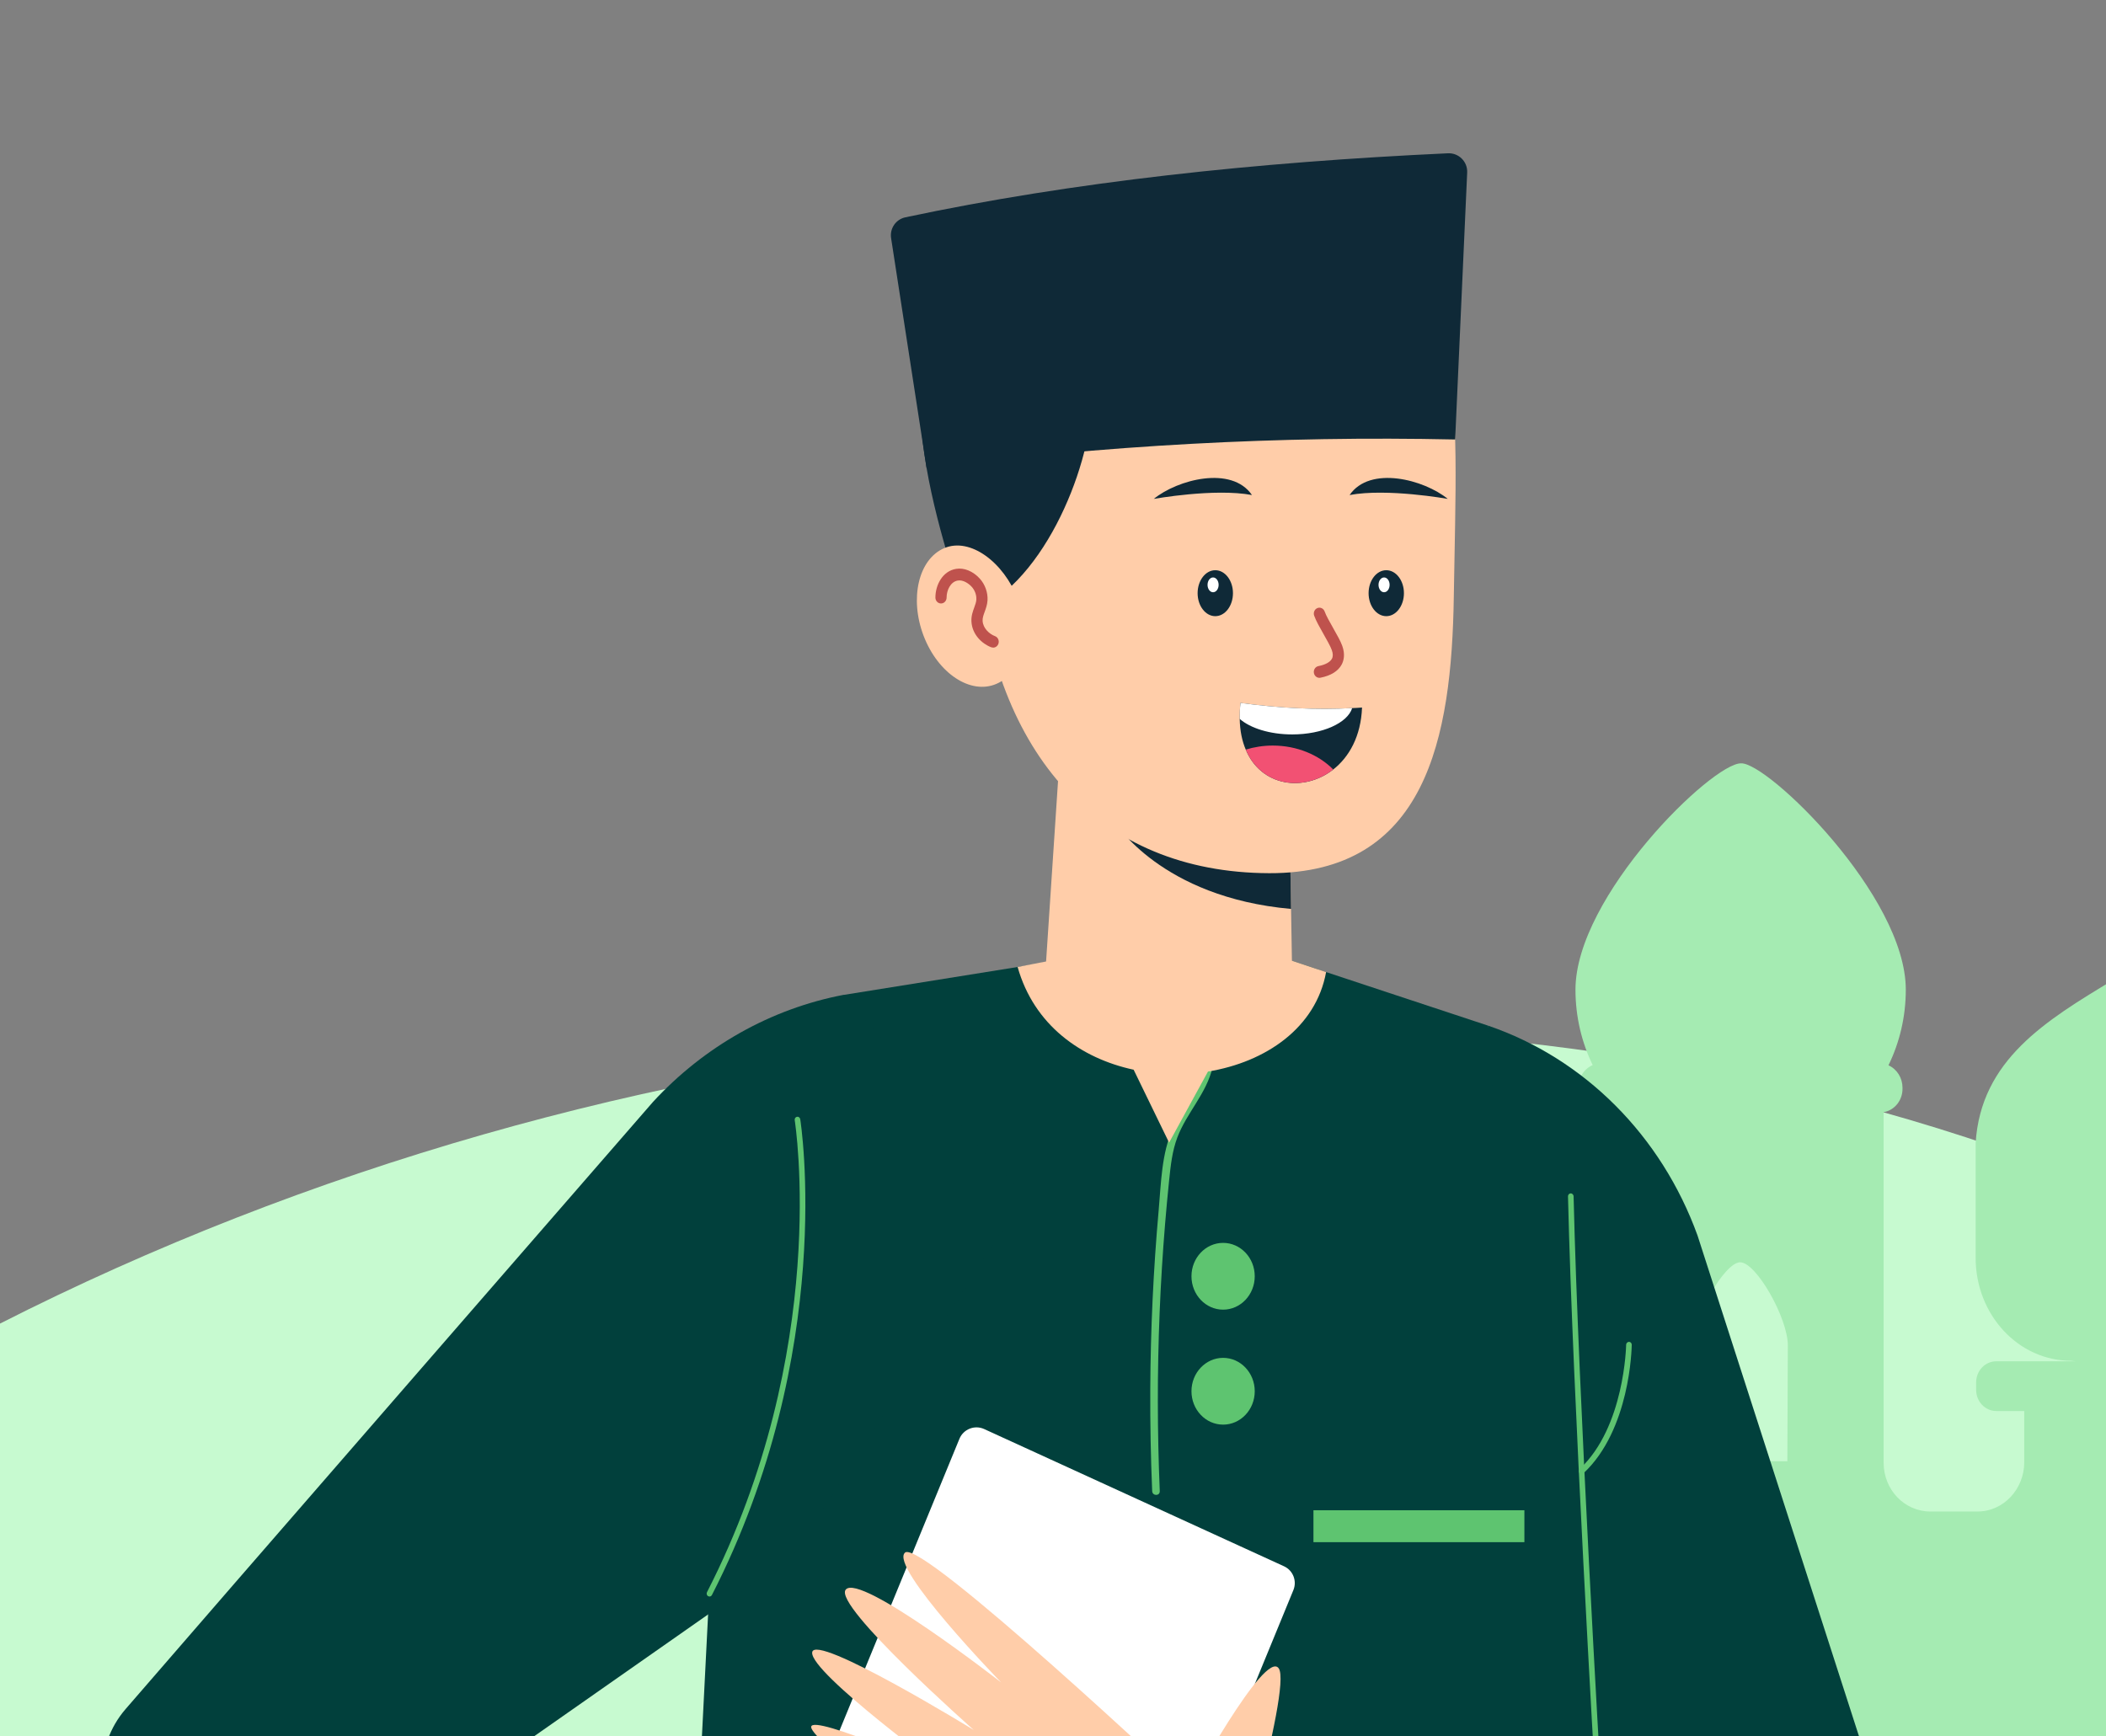
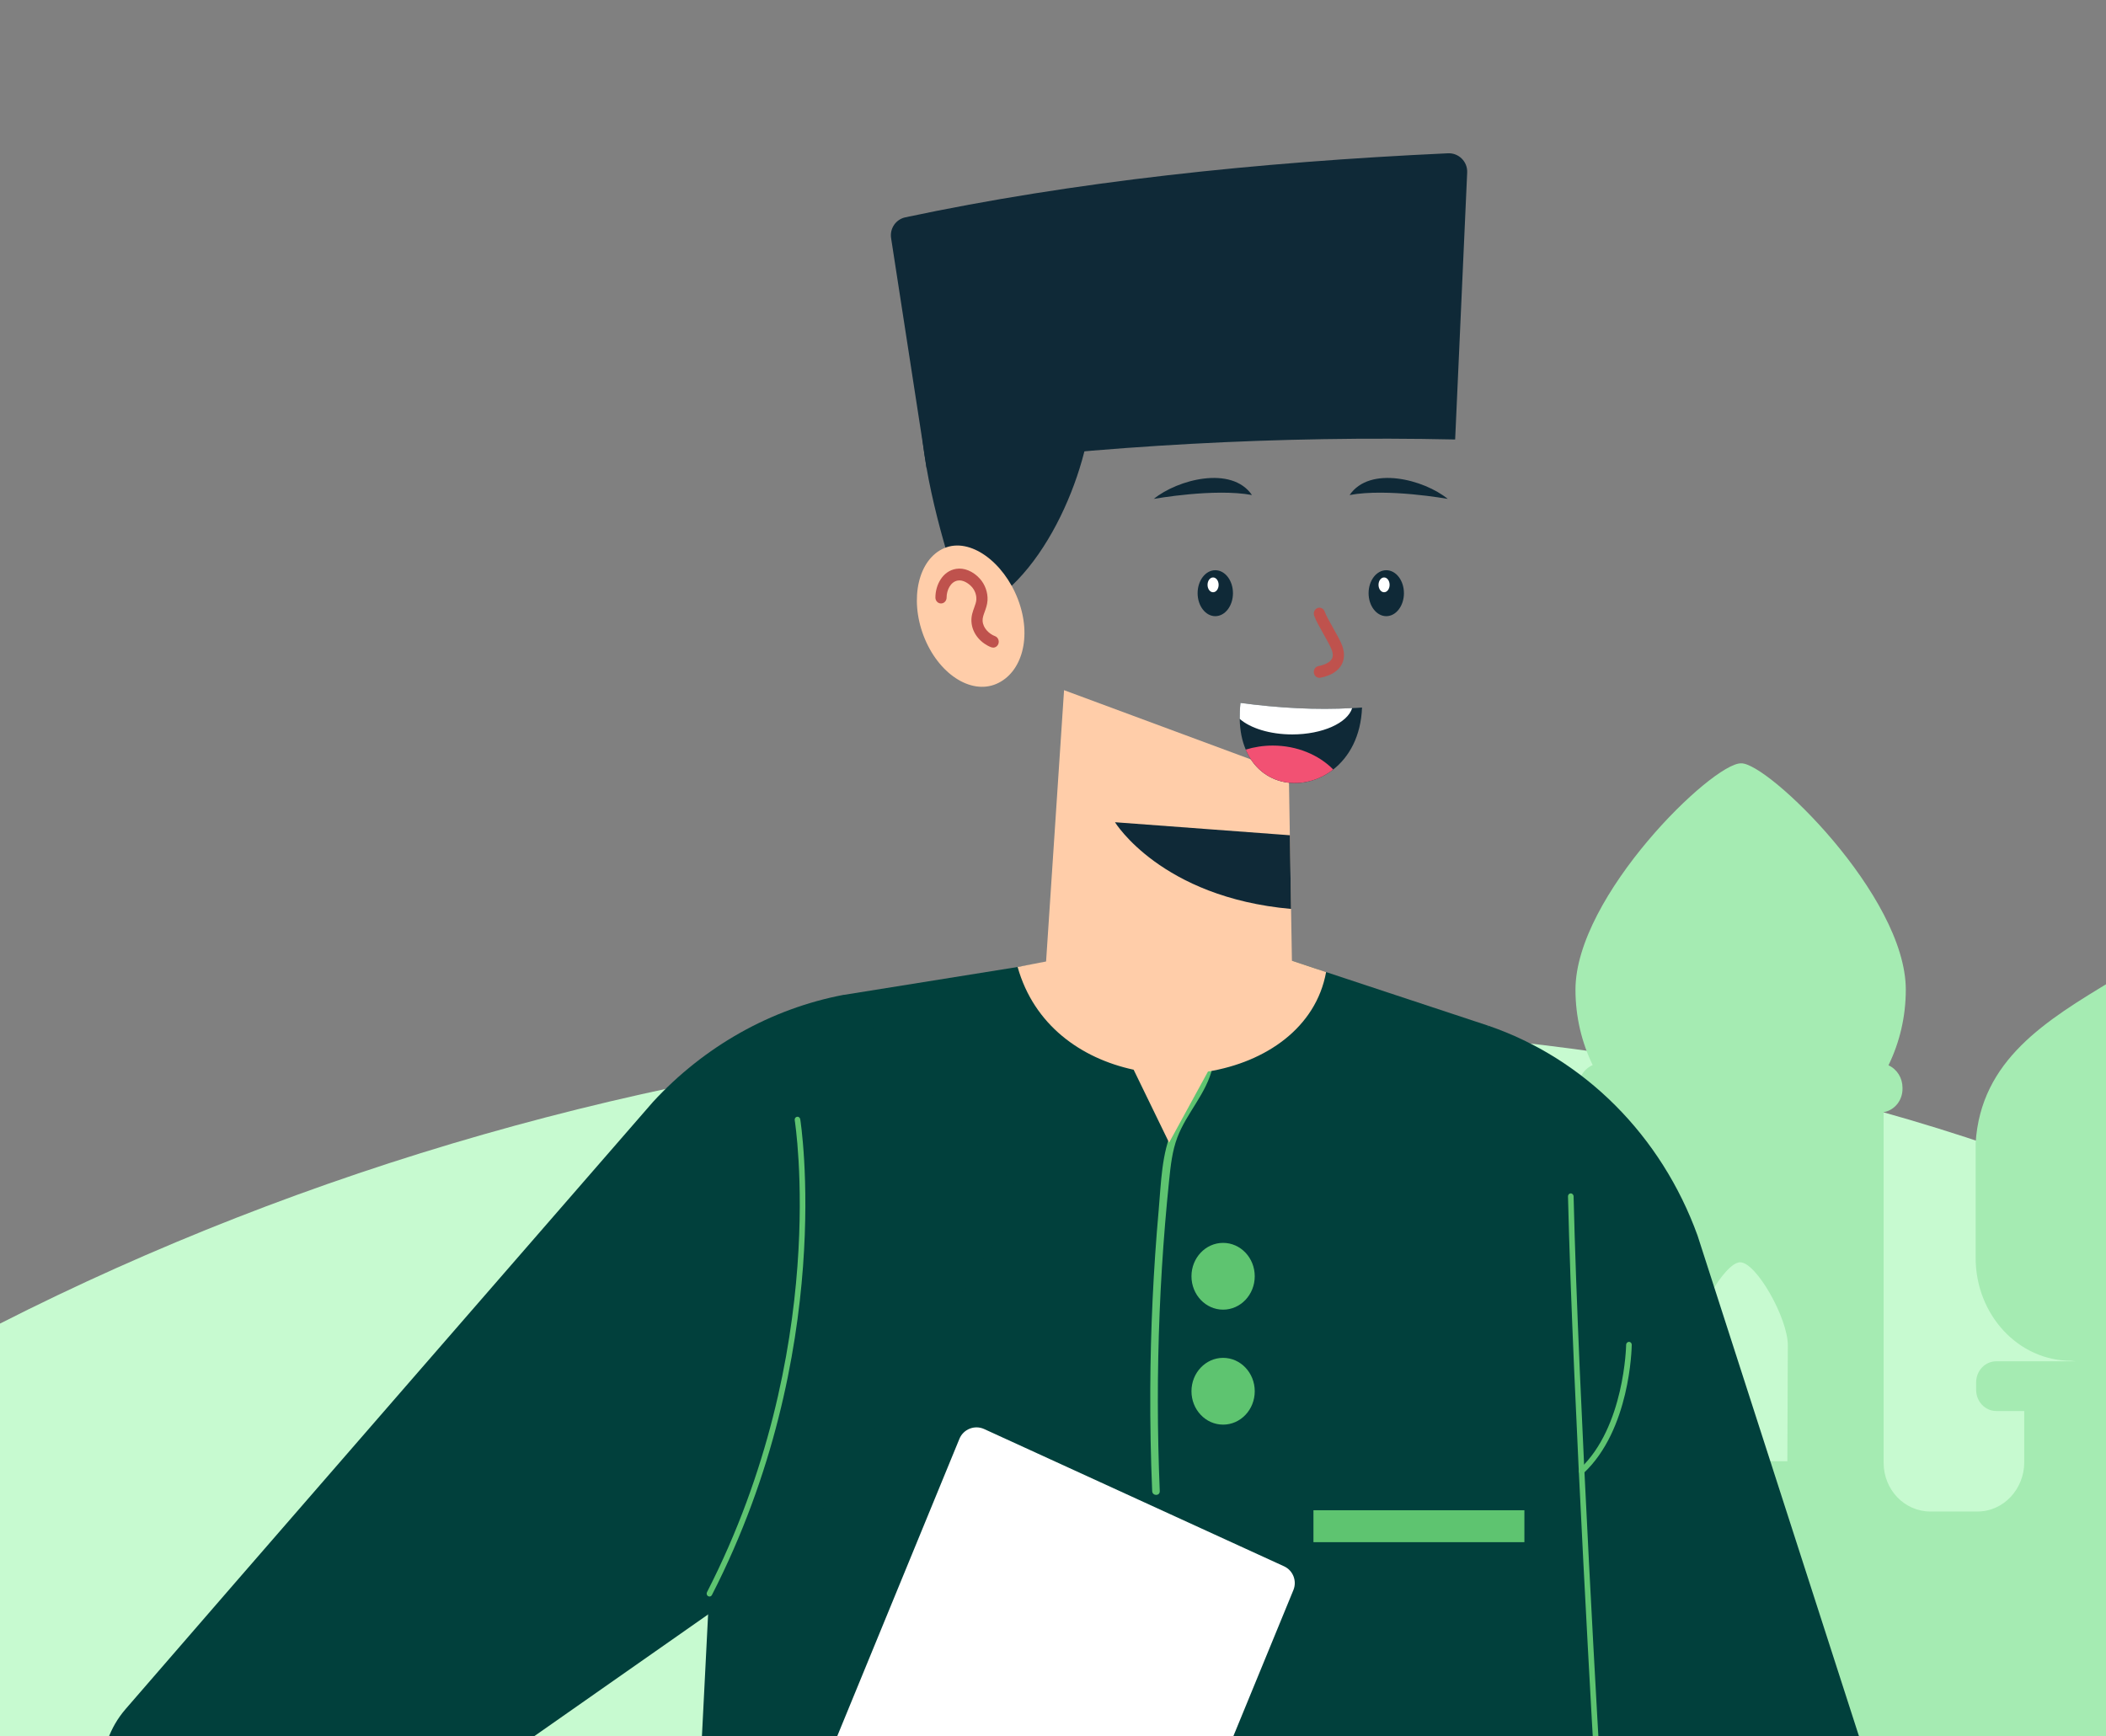
<svg xmlns="http://www.w3.org/2000/svg" width="228" height="188" viewBox="0 0 228 188" fill="none">
  <rect x="0" y="0" width="228" height="188" fill="#808080" stroke="none" />
  <g clip-path="url(#clip0_1718_5770)">
    <ellipse cx="218.731" cy="157.373" rx="218.731" ry="157.373" transform="matrix(0.978 -0.207 0.193 0.981 -141 162.996)" fill="#C7FAD0" />
    <path d="M170.87 117.767V117.82C170.87 118.484 171.106 119.123 171.532 119.611C171.958 120.099 172.542 120.4 173.169 120.454V228.236H180.782V228.075H183.387L183.336 211.916C183.336 204.537 188.547 190.425 196.006 190.533C203.721 190.425 208.983 204.645 208.983 212.024L208.83 228.075H229.265L229.316 195.758C229.316 188.379 239.33 174.483 244.387 174.375C249.598 174.429 259.816 188.54 259.765 195.865V228.075H280.354L280.405 211.916C280.405 204.537 285.616 190.425 293.024 190.533C300.738 190.425 305.949 204.645 305.949 212.024L305.796 228.075H308.504V228.236H316.218V120.449C316.835 120.382 317.407 120.076 317.822 119.591C318.237 119.105 318.467 118.474 318.466 117.82V117.767C318.466 117.234 318.312 116.713 318.026 116.274C317.74 115.834 317.334 115.497 316.862 115.305C318.052 112.849 318.722 110.081 318.722 107.156C318.722 96.976 303.753 82.541 300.892 82.649C297.775 82.595 282.959 97.03 282.959 107.156C282.959 110.102 283.639 112.892 284.845 115.359C284.405 115.568 284.031 115.906 283.769 116.333C283.507 116.76 283.368 117.258 283.368 117.767V117.82C283.368 119.167 284.334 120.282 285.565 120.444V158.324C285.565 161.233 283.317 163.603 280.507 163.603H275.296C272.486 163.603 270.238 161.233 270.238 158.324V152.776H273.048C274.274 152.776 275.245 151.753 275.245 150.46V149.706C275.245 148.414 274.274 147.39 273.048 147.39H264.276L264.772 147.336C270.443 147.336 275.092 142.381 275.092 136.187L275.245 124.93C275.245 115.09 267.781 110.646 260.077 106.068C254.799 102.928 249.404 99.718 246.227 94.66C245.256 93.098 243.314 93.098 242.395 94.66C239.294 99.755 233.965 102.971 228.749 106.122C221.494 110.501 214.454 114.756 213.887 123.745V136.187C213.887 142.381 218.536 147.336 224.207 147.336L224.703 147.39H216.135C214.909 147.39 213.938 148.414 213.938 149.706V150.46C213.938 151.753 214.909 152.776 216.135 152.776H219.149V158.324C219.149 161.233 216.902 163.656 214.092 163.656H208.983C206.173 163.656 203.925 161.287 203.925 158.378V120.417C204.507 120.32 205.035 120.003 205.411 119.525C205.788 119.047 205.986 118.441 205.969 117.82V117.767C205.968 117.25 205.824 116.746 205.555 116.315C205.285 115.884 204.901 115.546 204.451 115.343C205.652 112.876 206.326 110.097 206.326 107.156C206.326 96.976 191.357 82.541 188.496 82.649C185.38 82.595 170.564 97.03 170.564 107.156C170.564 110.086 171.238 112.865 172.429 115.321C171.968 115.519 171.573 115.858 171.296 116.293C171.018 116.729 170.87 117.242 170.87 117.767ZM193.503 158.216H183.234L183.285 145.613C183.285 142.651 186.708 136.672 188.394 136.672C190.131 136.672 193.554 142.704 193.554 145.667L193.503 158.216ZM305.898 158.216H295.63L295.681 145.613C295.681 142.651 299.104 136.672 300.789 136.672C302.526 136.672 305.949 142.704 305.949 145.667L305.898 158.216Z" fill="#A5EBB2" />
    <path d="M114.546 238.02C109.218 238.02 104.187 234.627 102.127 229.074L68.432 138.272C65.747 131.035 69.128 122.87 75.986 120.035C82.84 117.202 90.579 120.77 93.265 128.007L126.959 218.81C129.645 226.048 126.263 234.212 119.406 237.047C117.81 237.707 116.164 238.02 114.546 238.02Z" fill="#F7958F" />
    <path d="M68.645 333.111C71.753 333.443 74.134 332.999 77.193 328.657L79.498 308.617L82.046 328.1C110.257 349.027 155.282 349.596 187.292 332.666L170.071 163.025L161.111 111.053L131.534 101.272L91.294 107.729L76.902 170.03L68.645 333.111Z" fill="#01403c" />
    <path d="M161.107 111.051C171.532 114.614 179.867 122.967 183.778 133.77L206.637 204.674C197.714 213.345 180.77 217.698 168.66 218.625L161.107 111.051Z" fill="#01403c" />
    <path d="M28.576 207.781C25.405 207.781 22.223 206.595 19.676 204.183C14.194 198.992 13.737 190.095 18.654 184.309L70.135 123.743C75.052 117.958 83.481 117.474 88.966 122.665C94.447 127.856 94.905 136.754 89.987 142.54L38.506 203.106C35.872 206.204 32.231 207.781 28.576 207.781Z" fill="#F7958F" />
    <path d="M40.621 187.425L81.622 264.146C83.956 268.514 82.494 274.052 78.356 276.515C74.506 278.807 69.696 277.63 67.165 273.937L18.175 202.625C13.845 196.322 15.176 187.508 21.147 182.937C27.119 178.367 35.47 179.772 39.8 186.075C40.099 186.51 40.376 186.969 40.621 187.425Z" fill="#FFCDA9" />
    <path d="M86.046 168.229L110.89 129.526L91.298 107.722H91.297C83.454 109.23 76.251 113.28 70.692 119.311C70.692 119.311 20.629 176.883 13.594 185.05C6.559 193.218 16.063 206.579 16.063 206.579L46.263 253.637L69.735 237.769L49.173 194.052L86.046 168.229Z" fill="#01403c" />
    <path d="M173.019 193.223C172.86 193.223 172.727 193.092 172.716 192.923C172.692 192.506 170.26 151.026 169.755 129.538C169.75 129.362 169.882 129.215 170.051 129.21C170.187 129.199 170.356 129.346 170.361 129.522C170.865 150.999 173.298 192.466 173.322 192.883C173.332 193.06 173.205 193.211 173.038 193.223H173.019Z" fill="#5EC470" />
    <path d="M171.227 159.602C171.142 159.602 171.059 159.566 171 159.493C170.888 159.362 170.9 159.16 171.027 159.043C175.881 154.519 176.049 145.688 176.05 145.6C176.053 145.422 176.197 145.294 176.357 145.284C176.525 145.286 176.659 145.431 176.656 145.607C176.651 145.982 176.481 154.813 171.427 159.522L171.227 159.602Z" fill="#5EC470" />
    <path d="M76.808 172.863L76.663 172.825C76.516 172.741 76.462 172.547 76.541 172.391C89.943 146.221 86.078 121.533 86.038 121.286C86.01 121.113 86.119 120.947 86.285 120.916C86.445 120.887 86.606 121.003 86.635 121.177C86.677 121.425 90.581 146.322 77.075 172.696C77.019 172.802 76.915 172.863 76.808 172.863Z" fill="#5EC470" />
    <path d="M165.034 166.977H142.197V163.52H165.034V166.977Z" fill="#5EC470" />
    <path d="M130.477 115.364C129.87 117.927 128.036 119.851 126.974 122.189C125.75 124.881 125.702 128.094 125.442 131.016C124.867 137.469 124.564 143.948 124.531 150.428C124.513 154.101 124.583 157.773 124.737 161.442C124.76 161.997 125.582 162 125.558 161.442C125.288 155.003 125.28 148.553 125.544 142.115C125.674 138.913 125.871 135.716 126.134 132.522C126.264 130.945 126.411 129.368 126.573 127.793C126.734 126.225 126.903 124.629 127.463 123.152C128.474 120.481 130.596 118.436 131.269 115.594C131.397 115.052 130.605 114.822 130.477 115.364Z" fill="#5EC470" />
    <path d="M135.841 138.185C135.841 140.182 134.308 141.801 132.417 141.801C130.524 141.801 128.991 140.182 128.991 138.185C128.991 136.189 130.524 134.571 132.417 134.571C134.308 134.571 135.841 136.189 135.841 138.185Z" fill="#5EC470" />
    <path d="M135.841 150.635C135.841 152.632 134.308 154.25 132.417 154.25C130.524 154.25 128.991 152.632 128.991 150.635C128.991 148.638 130.524 147.02 132.417 147.02C134.308 147.02 135.841 148.638 135.841 150.635Z" fill="#5EC470" />
    <path d="M117.628 226.67C117.196 227.72 115.978 228.2 114.946 227.728L82.489 212.871C81.513 212.424 81.064 211.286 81.472 210.293L103.869 155.787C104.3 154.737 105.519 154.256 106.551 154.729L139.007 169.586C139.984 170.033 140.433 171.171 140.025 172.165L117.628 226.67Z" fill="white" />
-     <path d="M132.488 207.602C132.488 207.602 139.918 182.812 138.441 180.642C136.963 178.47 128.668 193.755 128.668 193.755C128.668 193.755 99.754 166.569 97.982 168.104C96.209 169.638 108.388 182.165 108.388 182.165C108.388 182.165 93.043 170.196 91.555 172.123C90.206 173.87 105.42 187.311 105.42 187.311C105.42 187.311 88.123 176.69 87.927 178.92C87.731 181.15 102.691 192.092 102.691 192.092C102.691 192.092 87.837 185.461 87.82 186.985C87.804 188.508 101.569 198.25 101.569 198.25C107.295 203.978 113.435 211.365 116.481 213.676C128.579 222.86 132.488 207.602 132.488 207.602Z" fill="#FFCDA9" />
    <path d="M115.197 74.728L113.232 104.403C113.232 104.403 129.276 112.839 139.903 106.27L139.531 83.748L115.197 74.728Z" fill="#FFCDA9" />
    <path d="M139.773 98.414C125.669 97.152 120.711 89.026 120.711 89.026L139.642 90.435L139.773 98.414Z" fill="#0F2937" />
-     <path d="M143.654 25.28C117.401 21.842 103.617 35.171 105.839 61.054C107.608 81.66 118.944 94.48 137.401 94.543C154.403 94.601 157.163 79.955 157.392 64.592C157.72 42.69 159.242 27.321 143.654 25.28Z" fill="#FFCDA9" />
    <path d="M156.735 54.016C156.735 54.016 150.164 52.837 146.11 53.6C148.324 50.369 154.184 51.932 156.735 54.016Z" fill="#0F2937" />
    <path d="M124.915 54.016C124.915 54.016 131.486 52.837 135.541 53.6C133.327 50.369 127.465 51.932 124.915 54.016Z" fill="#0F2937" />
    <path d="M148.167 64.227C148.167 65.601 149.024 66.715 150.081 66.715C151.137 66.715 151.993 65.601 151.993 64.227C151.993 62.852 151.137 61.739 150.081 61.739C149.024 61.739 148.167 62.852 148.167 64.227Z" fill="#0F2937" />
    <path d="M149.242 63.323C149.242 63.766 149.511 64.125 149.843 64.125C150.175 64.125 150.443 63.766 150.443 63.323C150.443 62.881 150.175 62.522 149.843 62.522C149.511 62.522 149.242 62.881 149.242 63.323Z" fill="white" />
    <path d="M129.656 64.227C129.656 65.601 130.514 66.715 131.569 66.715C132.626 66.715 133.483 65.601 133.483 64.227C133.483 62.852 132.626 61.739 131.569 61.739C130.514 61.739 129.656 62.852 129.656 64.227Z" fill="#0F2937" />
    <path d="M130.731 63.323C130.731 63.766 130.999 64.125 131.331 64.125C131.663 64.125 131.932 63.766 131.932 63.323C131.932 62.881 131.663 62.522 131.331 62.522C130.999 62.522 130.731 62.881 130.731 63.323Z" fill="white" />
    <path d="M142.841 73.391C142.555 73.391 142.3 73.175 142.246 72.868C142.185 72.52 142.402 72.187 142.731 72.122C143.481 71.975 144.002 71.691 144.198 71.323C144.327 71.079 144.323 70.773 144.184 70.387C144.031 69.961 143.654 69.297 143.289 68.655C142.868 67.913 142.47 67.212 142.275 66.659C142.157 66.328 142.316 65.959 142.629 65.836C142.944 65.713 143.293 65.881 143.41 66.211C143.567 66.655 143.955 67.338 144.328 67.997C144.738 68.719 145.126 69.401 145.318 69.934C145.654 70.87 145.469 71.547 145.254 71.95C144.875 72.664 144.079 73.159 142.953 73.379L142.841 73.391Z" fill="#BF524D" />
    <path d="M147.456 76.607C147.341 79.713 146.059 81.972 144.34 83.316C141.182 85.785 136.545 85.192 134.867 81.161C134.47 80.236 134.239 79.128 134.214 77.837C134.206 77.296 134.23 76.72 134.296 76.109C138.471 76.668 142.513 76.886 146.39 76.668C146.745 76.659 147.101 76.633 147.456 76.607Z" fill="#0F2937" />
    <path d="M146.39 76.667C145.886 78.281 143.174 79.519 139.901 79.519C137.471 79.519 135.355 78.839 134.214 77.836C134.206 77.295 134.23 76.719 134.296 76.108C138.471 76.667 142.513 76.885 146.39 76.667Z" fill="white" />
    <path d="M144.34 83.316C141.183 85.785 136.545 85.192 134.867 81.161C135.777 80.882 136.769 80.725 137.794 80.725C140.414 80.725 142.77 81.728 144.34 83.316Z" fill="#F25173" />
    <path d="M104.697 66.438C104.697 66.438 93.873 38.003 103.967 35.75C114.061 33.496 118.397 36.159 118.203 43.536C118.009 50.911 112.674 63.865 104.697 66.438Z" fill="#0F2937" />
    <path d="M110.204 64.886C111.76 68.945 110.642 72.862 107.857 74.052C105.073 75.243 101.553 72.916 99.997 68.856C98.442 64.797 99.437 60.541 102.222 59.351C105.007 58.16 108.649 60.826 110.204 64.886Z" fill="#FFCDA9" />
    <path d="M107.52 70.121L107.316 70.084C106.297 69.7 105.238 68.684 105.169 67.284C105.139 66.694 105.318 66.203 105.476 65.77C105.583 65.474 105.686 65.194 105.701 64.927C105.731 64.432 105.542 63.91 105.197 63.532C104.856 63.16 104.257 62.758 103.687 62.858C102.904 62.993 102.481 63.907 102.481 64.701C102.481 65.054 102.21 65.34 101.875 65.34C101.54 65.34 101.269 65.054 101.269 64.701C101.269 63.346 102.033 61.846 103.493 61.595C104.366 61.444 105.333 61.837 106.07 62.644C106.647 63.276 106.961 64.16 106.911 65.008C106.883 65.47 106.736 65.873 106.608 66.228C106.476 66.588 106.363 66.899 106.379 67.218C106.42 68.025 107.105 68.646 107.725 68.879C108.039 68.998 108.204 69.364 108.091 69.696C108.002 69.958 107.769 70.121 107.52 70.121Z" fill="#BF524D" />
    <path d="M98.02 23.529C96.987 23.748 96.311 24.737 96.472 25.78L100.319 50.699C119.48 48.211 138.553 47.175 157.538 47.585L158.84 18.68C158.893 17.508 157.93 16.542 156.758 16.597C135.937 17.561 116.175 19.673 98.02 23.529Z" fill="#0F2937" />
    <path d="M143.567 105.249L130.242 100.834L110.168 104.696C111.94 110.991 117.032 114.595 122.73 115.822L126.568 123.719L130.778 116.021C137.011 115.007 142.468 111.293 143.567 105.249Z" fill="#FFCDA9" />
  </g>
  <defs>
    <clipPath id="clip0_1718_5770">
      <rect width="228" height="188" fill="white" />
    </clipPath>
  </defs>
</svg>